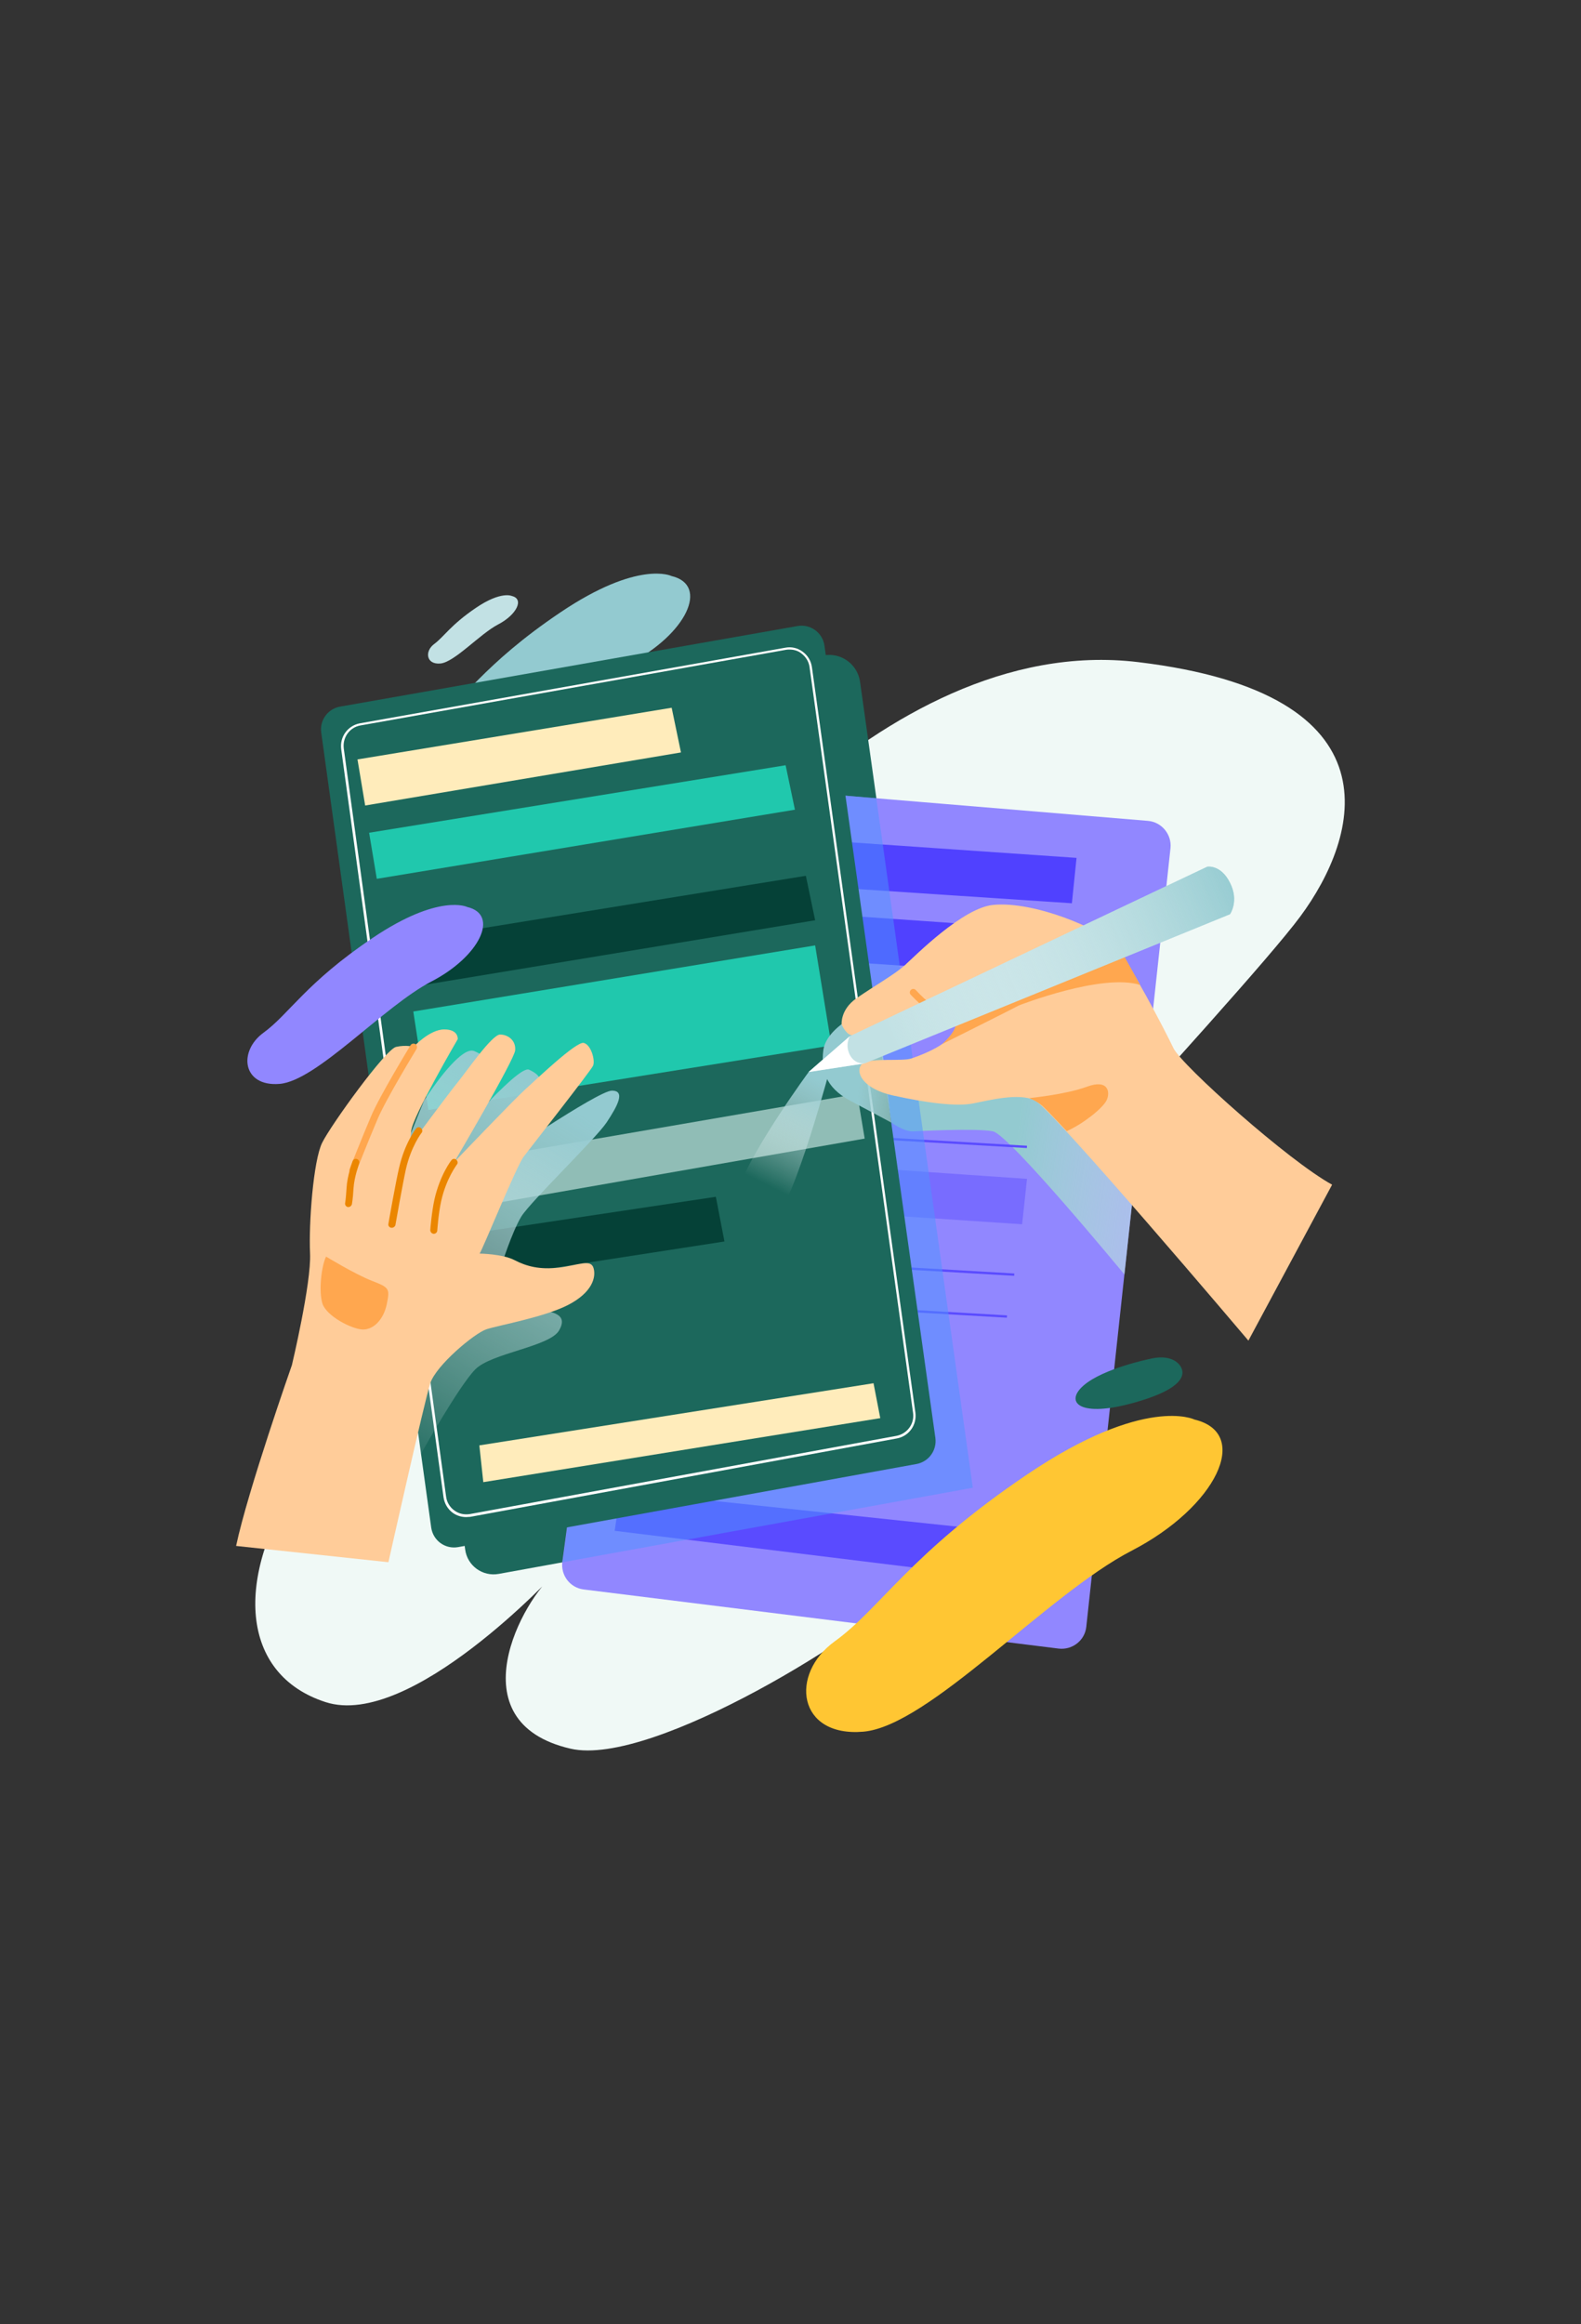
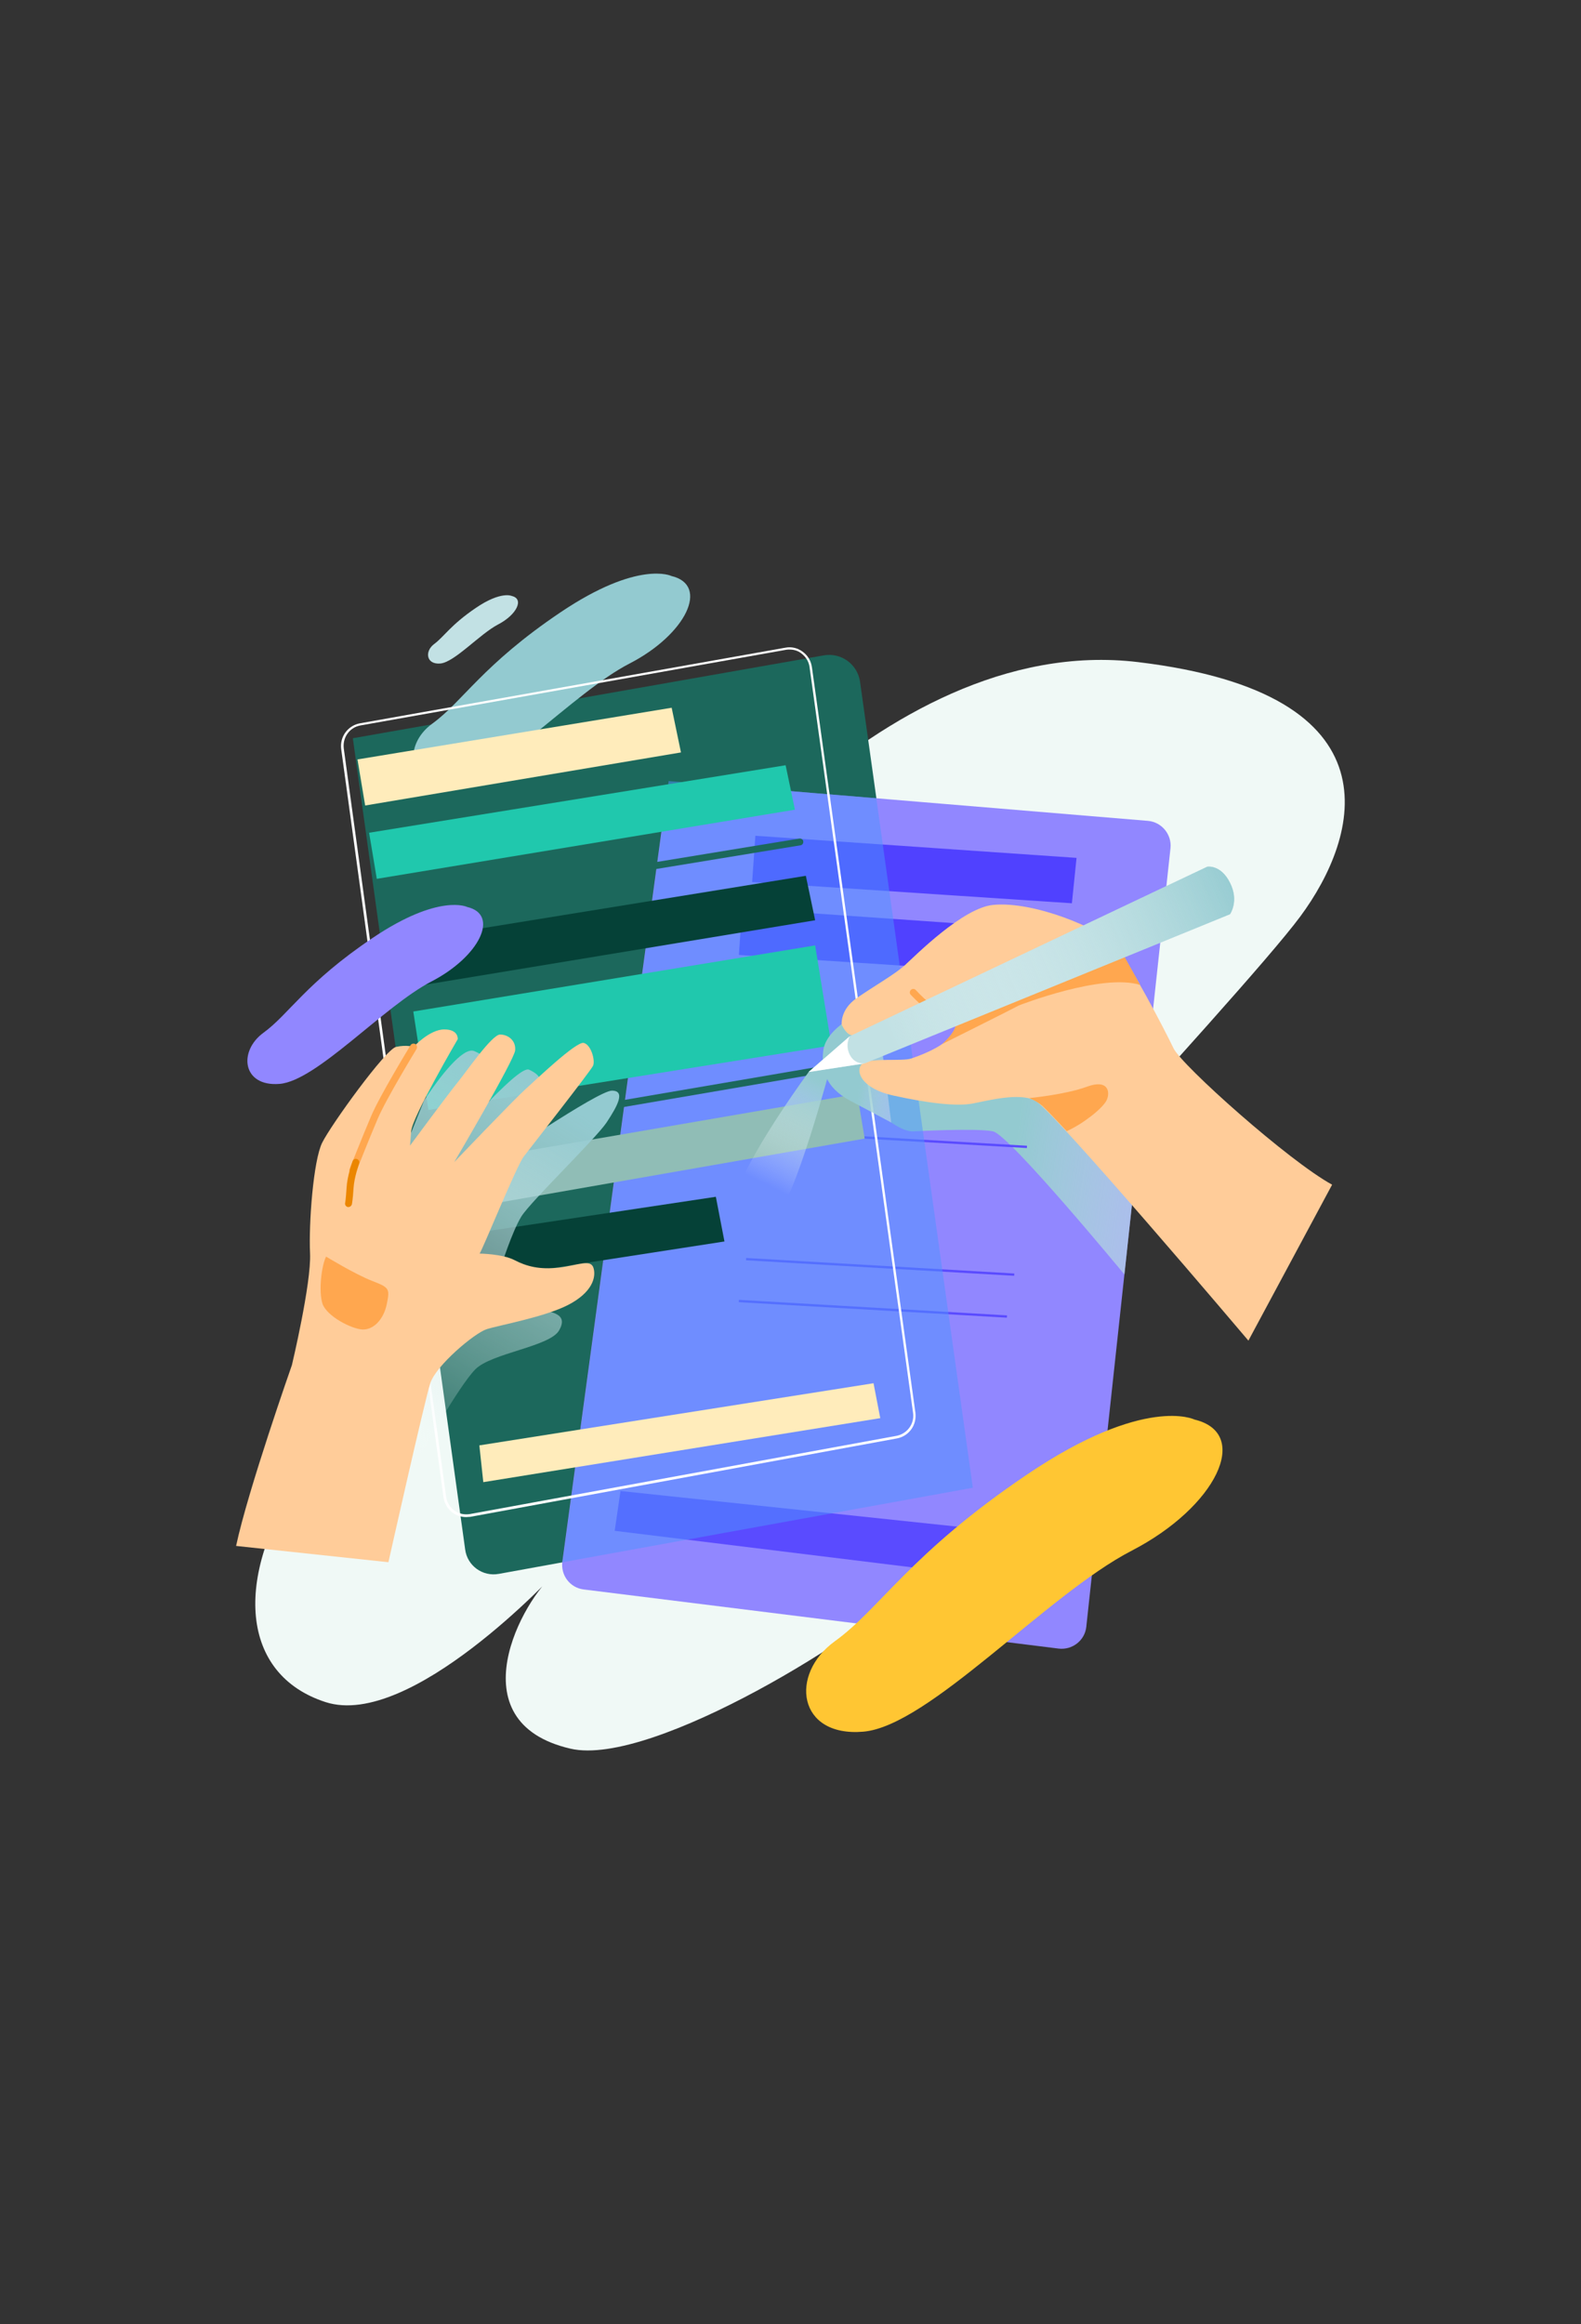
<svg xmlns="http://www.w3.org/2000/svg" width="375" height="551" viewBox="0 0 375 551" fill="none">
  <rect x="0" y="0" width="375" height="551" fill="#333333" stroke="none" />
  <g clip-path="url(#clip0_10_3004)">
    <path d="M155.783 224.843C155.783 224.843 207.413 149.464 269.963 156.969C332.514 164.474 322.475 198.3 308.409 217.283C294.344 236.266 205.151 330.848 202.724 338.021C200.297 345.25 223.354 366.55 215.245 376.317C207.137 386.085 154.901 419.083 135.319 414.559C107.905 408.213 124.012 379.021 131.734 372.896C131.734 372.896 97.425 410.034 77.236 403.522C57.048 397.011 55.283 373.945 71.389 349.94C87.496 325.936 132.396 258.504 155.783 224.843Z" fill="#F0F9F6" />
    <path d="M83.69 175.014L195.388 155.369C199.525 154.651 203.386 157.466 203.993 161.604L230.8 352.7L118.33 373.117C114.469 373.834 110.828 371.185 110.332 367.323L83.69 175.014Z" fill="#1C685C" />
    <path d="M164.112 185.609L272.28 194.603C275.534 194.879 277.961 197.804 277.63 201.06L257.663 385.643C257.332 388.899 254.353 391.217 251.099 390.83L138.463 376.814C135.209 376.428 132.947 373.448 133.389 370.192L157.769 190.63C158.266 187.595 161.024 185.388 164.112 185.609Z" fill="#9187FF" />
    <g style="mix-blend-mode:multiply">
      <path d="M216.624 268.216C216.624 268.216 231.683 267.388 235.544 268.216C239.405 269.044 266.709 302.153 266.709 302.153L270.956 262.643C270.956 262.643 249.554 243.384 237.695 247.523C225.836 251.661 210.17 256.959 210.17 256.959L211.329 266.064C211.384 266.064 214.363 268.326 216.624 268.216Z" fill="url(#paint0_linear_10_3004)" />
    </g>
    <path d="M147.179 353.472L230.69 362.301L229.366 373.172L145.8 362.908L147.179 353.472Z" fill="#5A4BFF" />
    <path d="M175.258 308.155L175.226 308.706L238.827 312.385L238.859 311.834L175.258 308.155Z" fill="#5A4BFF" />
    <path d="M176.983 298.226L176.951 298.777L240.552 302.456L240.584 301.905L176.983 298.226Z" fill="#5A4BFF" />
    <path d="M179.996 267.939L179.964 268.49L243.565 272.169L243.597 271.618L179.996 267.939Z" fill="#5A4BFF" />
    <path d="M179.171 198.135L178.399 209.116L254.243 214.138L255.346 203.377L179.171 198.135Z" fill="#5041FF" />
    <path d="M176.027 215.352L175.255 226.388L251.044 231.354L252.147 220.649L176.027 215.352Z" fill="#5041FF" />
-     <path d="M167.422 274.231L166.65 285.212L242.439 290.234L243.597 279.473L167.422 274.231Z" fill="#786CFF" />
    <g opacity="0.7">
      <path opacity="0.7" d="M158.596 185.167L207.854 189.251L230.745 352.7L133.444 370.358L158.596 185.167Z" fill="#4E94FF" />
    </g>
    <path d="M159.258 136.552C159.258 136.552 151.481 132.689 132.947 145.16C114.414 157.631 109.725 166.35 102.555 171.537C95.384 176.724 96.708 186.657 107.022 185.774C117.392 184.891 135.926 164.198 149.33 157.3C162.733 150.402 168.36 138.704 159.258 136.552Z" fill="#93CAD0" />
    <path d="M121.419 141.297C121.419 141.297 118.882 140.028 112.869 144.112C106.857 148.195 105.313 150.954 102.996 152.665C100.679 154.376 101.065 157.576 104.43 157.3C107.795 157.024 113.807 150.292 118.165 148.03C122.522 145.767 124.398 142.015 121.419 141.297Z" fill="#C2E1E4" />
-     <path d="M80.711 167.509L189.155 148.416C192.189 147.864 195.112 149.961 195.553 153.051L221.864 340.891C222.25 343.815 220.32 346.519 217.396 347.071L108.677 366.771C105.588 367.323 102.72 365.226 102.279 362.136L76.188 173.634C75.802 170.709 77.788 168.006 80.711 167.509Z" fill="#1C685C" />
    <path d="M98.031 239.797L101.617 263.139L197.208 247.854L193.347 224.126L98.031 239.797Z" fill="#20C8AD" />
    <path d="M110.553 359.652C109.45 359.652 108.346 359.321 107.409 358.659C106.195 357.776 105.423 356.452 105.202 354.962L80.932 177.607C80.546 174.683 82.477 172.034 85.345 171.482L186.287 153.548C187.721 153.272 189.155 153.603 190.368 154.486C191.582 155.369 192.354 156.638 192.575 158.128L217.121 334.876C217.507 337.8 215.631 340.449 212.763 341.001L111.546 359.597C111.215 359.597 110.884 359.652 110.553 359.652ZM187.279 153.989C187.004 153.989 186.728 153.989 186.452 154.045L85.51 171.979C82.918 172.42 81.208 174.848 81.539 177.442L105.809 354.796C105.974 356.121 106.692 357.335 107.795 358.107C108.843 358.88 110.167 359.156 111.49 358.935L212.653 340.394C215.19 339.897 216.955 337.525 216.569 334.931L192.023 158.183C191.858 156.859 191.141 155.7 190.037 154.872C189.265 154.265 188.272 153.989 187.279 153.989Z" fill="white" />
    <path d="M109.174 269.044C108.788 269.044 108.402 268.768 108.346 268.382C108.291 267.94 108.567 267.499 109.008 267.443L194.56 252.82C195.002 252.765 195.443 253.041 195.498 253.482C195.553 253.924 195.278 254.365 194.836 254.421L109.339 269.044C109.284 269.044 109.229 269.044 109.174 269.044Z" fill="#1C685C" />
    <path d="M105.147 276.217L106.912 287.088L205.096 269.927L203.331 259.332L105.147 276.217Z" fill="#90BDB6" />
    <g style="mix-blend-mode:multiply">
      <path d="M201.621 241.508C201.621 241.508 195.829 244.543 195.277 249.068C194.726 253.593 195.719 257.731 201.621 260.932C207.578 264.077 211.384 266.119 211.384 266.119L207.854 237.756L201.621 241.508Z" fill="url(#paint1_linear_10_3004)" />
    </g>
    <path d="M315.966 280.853C305.651 275.224 280.333 252.599 278.348 248.516C276.417 244.433 267.647 227.657 264.337 223.96C261.028 220.263 245.362 213.586 235.599 214.524C228.373 215.186 217.065 226.609 214.694 228.761C212.377 230.913 207.026 233.948 203.165 236.652C199.249 239.356 199.635 242.887 199.635 242.887C199.635 242.887 200.793 245.591 202.338 245.426C203.882 245.205 221.478 237.093 225.891 241.508C228.153 243.77 225.615 247.743 216.128 250.944C213.977 251.661 206.585 250.723 204.655 252.103C202.724 253.482 203.882 257.952 211.88 259.718C219.879 261.484 226.884 262.367 230.8 261.594C234.716 260.822 241.501 259.056 245.417 260.822C249.334 262.587 296.109 317.825 296.109 317.825" fill="#FFCC99" />
    <path d="M241.666 238.363C241.666 238.363 261.358 230.637 270.46 233.507L266.047 225.615C266.047 225.615 249.168 226.554 243.597 232.017C238.026 237.424 241.666 238.363 241.666 238.363Z" fill="#FFA74F" />
    <path d="M225.726 242.336C222.085 242.336 216.679 236.486 216.017 235.824C215.686 235.493 215.742 234.941 216.073 234.665C216.404 234.334 216.955 234.389 217.231 234.721C219.437 237.149 223.795 240.956 225.891 240.68C226.332 240.625 226.774 240.956 226.829 241.398C226.884 241.839 226.553 242.28 226.112 242.336C225.946 242.28 225.836 242.336 225.726 242.336Z" fill="#FFA74F" />
    <g style="mix-blend-mode:multiply">
      <path d="M191.802 254.145C191.802 254.145 179.226 271.251 175.255 281.349C171.283 291.448 178.674 292.551 183.529 289.075C188.383 285.598 197.208 252.103 197.208 252.103L196.436 250.061L191.802 254.145Z" fill="url(#paint2_linear_10_3004)" />
    </g>
    <path d="M109.174 292.827L110.773 303.753L171.835 294.317L169.794 283.722L109.174 292.827Z" fill="#054137" />
    <path d="M113.697 342.656L114.634 351.375L208.792 336.2L207.192 327.923L113.697 342.656Z" fill="#FFECBB" />
    <path d="M92.35 223.629L94.115 234.555L193.347 218.166L191.141 207.626L92.35 223.629Z" fill="#054137" />
    <g style="mix-blend-mode:multiply">
      <path d="M100.569 260.932C100.569 260.932 100.955 260.325 101.562 259.442C103.878 256.021 109.725 248.019 112.483 249.178C115.958 250.668 114.91 251.386 113.697 254.145C112.483 256.904 105.147 273.182 105.147 273.182C105.147 273.182 122.798 252.268 125.501 253.593C128.259 254.917 129.914 256.352 125.501 262.808C121.088 269.264 116.841 275.666 116.841 275.666C116.841 275.666 141.828 258.559 145.138 258.559C148.447 258.559 146.461 262.201 143.869 266.119C141.276 269.982 125.997 284.715 123.681 288.357C121.419 292.055 118.826 300.332 118.826 300.332C118.826 300.332 121.088 309.658 126.163 310.265C131.237 310.872 134.823 311.534 132.616 315.397C130.41 319.259 116.62 320.749 112.759 324.612C108.898 328.475 99.796 344.753 99.796 344.753L91.412 283.722L100.569 260.932Z" fill="url(#paint3_linear_10_3004)" />
    </g>
    <path d="M92.129 370.358C92.129 370.358 100.679 332.172 102.058 327.923C103.437 323.674 112.538 316.059 115.407 315.121C118.275 314.183 129.197 312.251 134.823 309.327C140.449 306.402 141.442 302.815 140.78 300.608C140.118 298.4 137.195 299.946 132.616 300.497C128.038 301.049 124.894 300.222 122.026 298.732C119.158 297.242 113.752 297.187 113.752 297.187C114.303 296.635 122.467 276.493 124.232 274.176C125.997 271.858 140.118 253.869 140.67 252.655C141.221 251.441 140.228 247.688 138.463 247.247C136.698 246.805 127.156 255.966 124.563 258.283C121.971 260.601 107.74 275.5 107.74 275.5C107.74 275.5 121.971 251.33 122.191 249.013C122.412 246.695 120.537 245.26 118.606 245.26C116.675 245.26 110.608 254.089 108.567 256.573C106.526 259.056 97.259 271.582 97.259 271.582C97.259 271.582 97.259 271.582 97.535 268.161C97.811 264.74 108.567 246.364 108.567 246.364C108.567 246.364 108.843 244.046 105.368 244.046C101.893 244.046 98.087 248.185 98.087 248.185C98.087 248.185 96.432 247.633 93.95 248.185C91.468 248.737 78.505 266.671 76.409 270.92C74.313 275.169 73.21 290.068 73.541 297.131C73.872 304.195 69.238 323.619 69.238 323.619C69.238 323.619 58.758 353.417 56 366.495" fill="#FFCC99" />
    <path d="M83.69 278.204C83.58 278.204 83.469 278.204 83.359 278.149C82.918 277.983 82.752 277.487 82.918 277.1C82.973 277.045 85.896 269.596 87.992 264.684C90.088 259.718 97.094 248.295 97.37 247.799C97.59 247.412 98.142 247.302 98.528 247.523C98.914 247.743 99.024 248.295 98.804 248.682C98.749 248.792 91.578 260.491 89.537 265.347C87.441 270.258 84.517 277.652 84.517 277.762C84.297 278.038 84.021 278.204 83.69 278.204Z" fill="#FFA74F" />
    <path d="M223.464 247.523C223.464 247.523 240.067 239.245 241.666 238.363C243.211 237.48 241.666 233.507 241.666 233.507L226.553 239.742C226.553 239.742 227.049 241.177 226.663 243.163C226.277 245.095 223.464 247.523 223.464 247.523Z" fill="#FFA74F" />
    <path d="M191.802 254.145L201.566 245.647L286.346 205.474C286.346 205.474 289.545 204.867 291.751 209.282C293.958 213.641 291.751 216.731 291.751 216.731L205.096 252.103L191.802 254.145Z" fill="#C2E1E4" />
    <path d="M191.802 254.145L201.566 245.647L286.346 205.474C286.346 205.474 289.545 204.867 291.751 209.282C293.958 213.641 291.751 216.731 291.751 216.731L205.096 252.103L191.802 254.145Z" fill="url(#paint4_linear_10_3004)" />
    <path d="M283.312 336.531C283.312 336.531 271.618 330.682 243.707 349.499C215.797 368.316 208.792 381.339 197.98 389.12C187.224 396.9 189.155 411.855 204.765 410.53C220.32 409.206 248.231 378.083 268.364 367.654C288.497 357.28 296.936 339.787 283.312 336.531Z" fill="#FFC633" />
-     <path d="M272.611 322.184C272.611 322.184 261.745 324.391 257.056 328.42C252.367 332.448 256.063 336.255 269.301 332.448C282.54 328.695 280.885 324.833 279.671 323.453C278.458 322.074 276.141 321.301 272.611 322.184Z" fill="#1C685C" />
    <path d="M84.793 180.035L86.613 190.961L161.52 178.38L159.314 167.785L84.793 180.035Z" fill="#FFECBB" />
    <path d="M87.551 197.418L89.371 208.344L188.548 191.955L186.342 181.415L87.551 197.418Z" fill="#20C8AD" />
    <path d="M92.24 216.455C91.854 216.455 91.468 216.179 91.412 215.738C91.357 215.296 91.633 214.855 92.074 214.8L189.596 198.797C190.037 198.742 190.479 199.018 190.534 199.459C190.589 199.901 190.313 200.342 189.872 200.397L92.35 216.4C92.35 216.455 92.295 216.455 92.24 216.455Z" fill="#1C685C" />
    <path d="M110.828 215.021C110.828 215.021 104.209 211.71 88.379 222.36C72.548 233.01 68.576 240.404 62.509 244.819C56.441 249.233 57.489 257.676 66.315 256.959C75.14 256.241 90.971 238.583 102.334 232.679C113.752 226.774 118.551 216.842 110.828 215.021Z" fill="#9187FF" />
-     <path d="M102.885 292.496H102.83C102.389 292.441 102.058 292.055 102.058 291.613C102.058 291.448 102.389 287.364 103.051 284.329C104.375 278.535 106.967 275.169 107.078 275.059C107.353 274.672 107.905 274.617 108.236 274.948C108.567 275.224 108.677 275.776 108.346 276.107C108.346 276.162 105.864 279.308 104.651 284.715C103.989 287.64 103.713 291.723 103.713 291.779C103.658 292.165 103.327 292.496 102.885 292.496Z" fill="#EB8600" />
-     <path d="M92.957 291.061C92.902 291.061 92.847 291.061 92.791 291.061C92.35 291.006 92.019 290.565 92.129 290.123C92.184 289.682 93.95 279.804 94.667 276.824C95.99 271.03 98.583 267.664 98.693 267.554C98.969 267.168 99.521 267.112 99.852 267.443C100.183 267.719 100.293 268.271 99.962 268.602C99.907 268.657 97.48 271.858 96.266 277.211C95.604 280.19 93.784 290.344 93.784 290.454C93.674 290.785 93.343 291.061 92.957 291.061Z" fill="#EB8600" />
    <path d="M82.642 286.15C82.587 286.15 82.532 286.15 82.477 286.15C82.035 286.04 81.759 285.598 81.87 285.157C81.87 285.157 82.035 284.329 82.201 281.625C82.366 278.701 83.58 275.445 83.635 275.279C83.8 274.838 84.242 274.617 84.683 274.783C85.124 274.948 85.345 275.445 85.179 275.831C85.179 275.886 84.021 279.032 83.856 281.68C83.69 284.495 83.469 285.378 83.469 285.488C83.359 285.874 83.028 286.15 82.642 286.15Z" fill="#EB8600" />
    <path d="M77.347 297.904C77.347 297.904 84.131 302.043 88.213 303.643C92.295 305.243 92.516 305.409 91.743 309.161C90.971 312.913 88.489 315.341 85.897 315.176C83.304 315.01 77.623 312.086 76.519 309.161C75.526 306.236 76.244 300.056 77.347 297.904Z" fill="#FFA74F" />
    <path d="M244.149 260.325C244.149 260.325 252.753 259.497 257.828 257.621C262.903 255.745 263.399 258.945 262.462 260.877C261.469 262.808 256.946 266.395 253.029 268.161C253.029 268.161 248.782 263.581 247.238 262.146C246.024 261.098 244.149 260.325 244.149 260.325Z" fill="#FFA74F" />
    <path d="M163.726 167.123L165.767 176.504L185.68 173.358L182.867 163.26L163.726 167.123Z" fill="#1C685C" />
    <path d="M201.566 245.647C201.566 245.647 200.352 247.688 201.566 250.061C202.779 252.434 205.096 252.103 205.096 252.103L191.802 254.145L201.566 245.647Z" fill="white" />
  </g>
  <defs>
    <linearGradient id="paint0_linear_10_3004" x1="324.104" y1="284.708" x2="240.73" y2="272.534" gradientUnits="userSpaceOnUse">
      <stop offset="0.002" stop-color="white" stop-opacity="0" />
      <stop offset="1" stop-color="#93CAD0" />
    </linearGradient>
    <linearGradient id="paint1_linear_10_3004" x1="229.161" y1="254.762" x2="204.615" y2="251.178" gradientUnits="userSpaceOnUse">
      <stop offset="0.002" stop-color="white" stop-opacity="0" />
      <stop offset="1" stop-color="#93CAD0" />
    </linearGradient>
    <linearGradient id="paint2_linear_10_3004" x1="181.805" y1="280.915" x2="194.224" y2="256.087" gradientUnits="userSpaceOnUse">
      <stop offset="0.002" stop-color="white" stop-opacity="0" />
      <stop offset="1" stop-color="#93CAD0" />
    </linearGradient>
    <linearGradient id="paint3_linear_10_3004" x1="83.626" y1="342.816" x2="132.931" y2="261.165" gradientUnits="userSpaceOnUse">
      <stop offset="0.002" stop-color="white" stop-opacity="0" />
      <stop offset="1" stop-color="#93CAD0" />
    </linearGradient>
    <linearGradient id="paint4_linear_10_3004" x1="210.121" y1="245.545" x2="294.802" y2="208.598" gradientUnits="userSpaceOnUse">
      <stop offset="0.002" stop-color="white" stop-opacity="0" />
      <stop offset="1" stop-color="#93CAD0" />
    </linearGradient>
    <clipPath id="clip0_10_3004">
      <rect width="263" height="279" fill="white" transform="translate(56 136)" />
    </clipPath>
  </defs>
</svg>